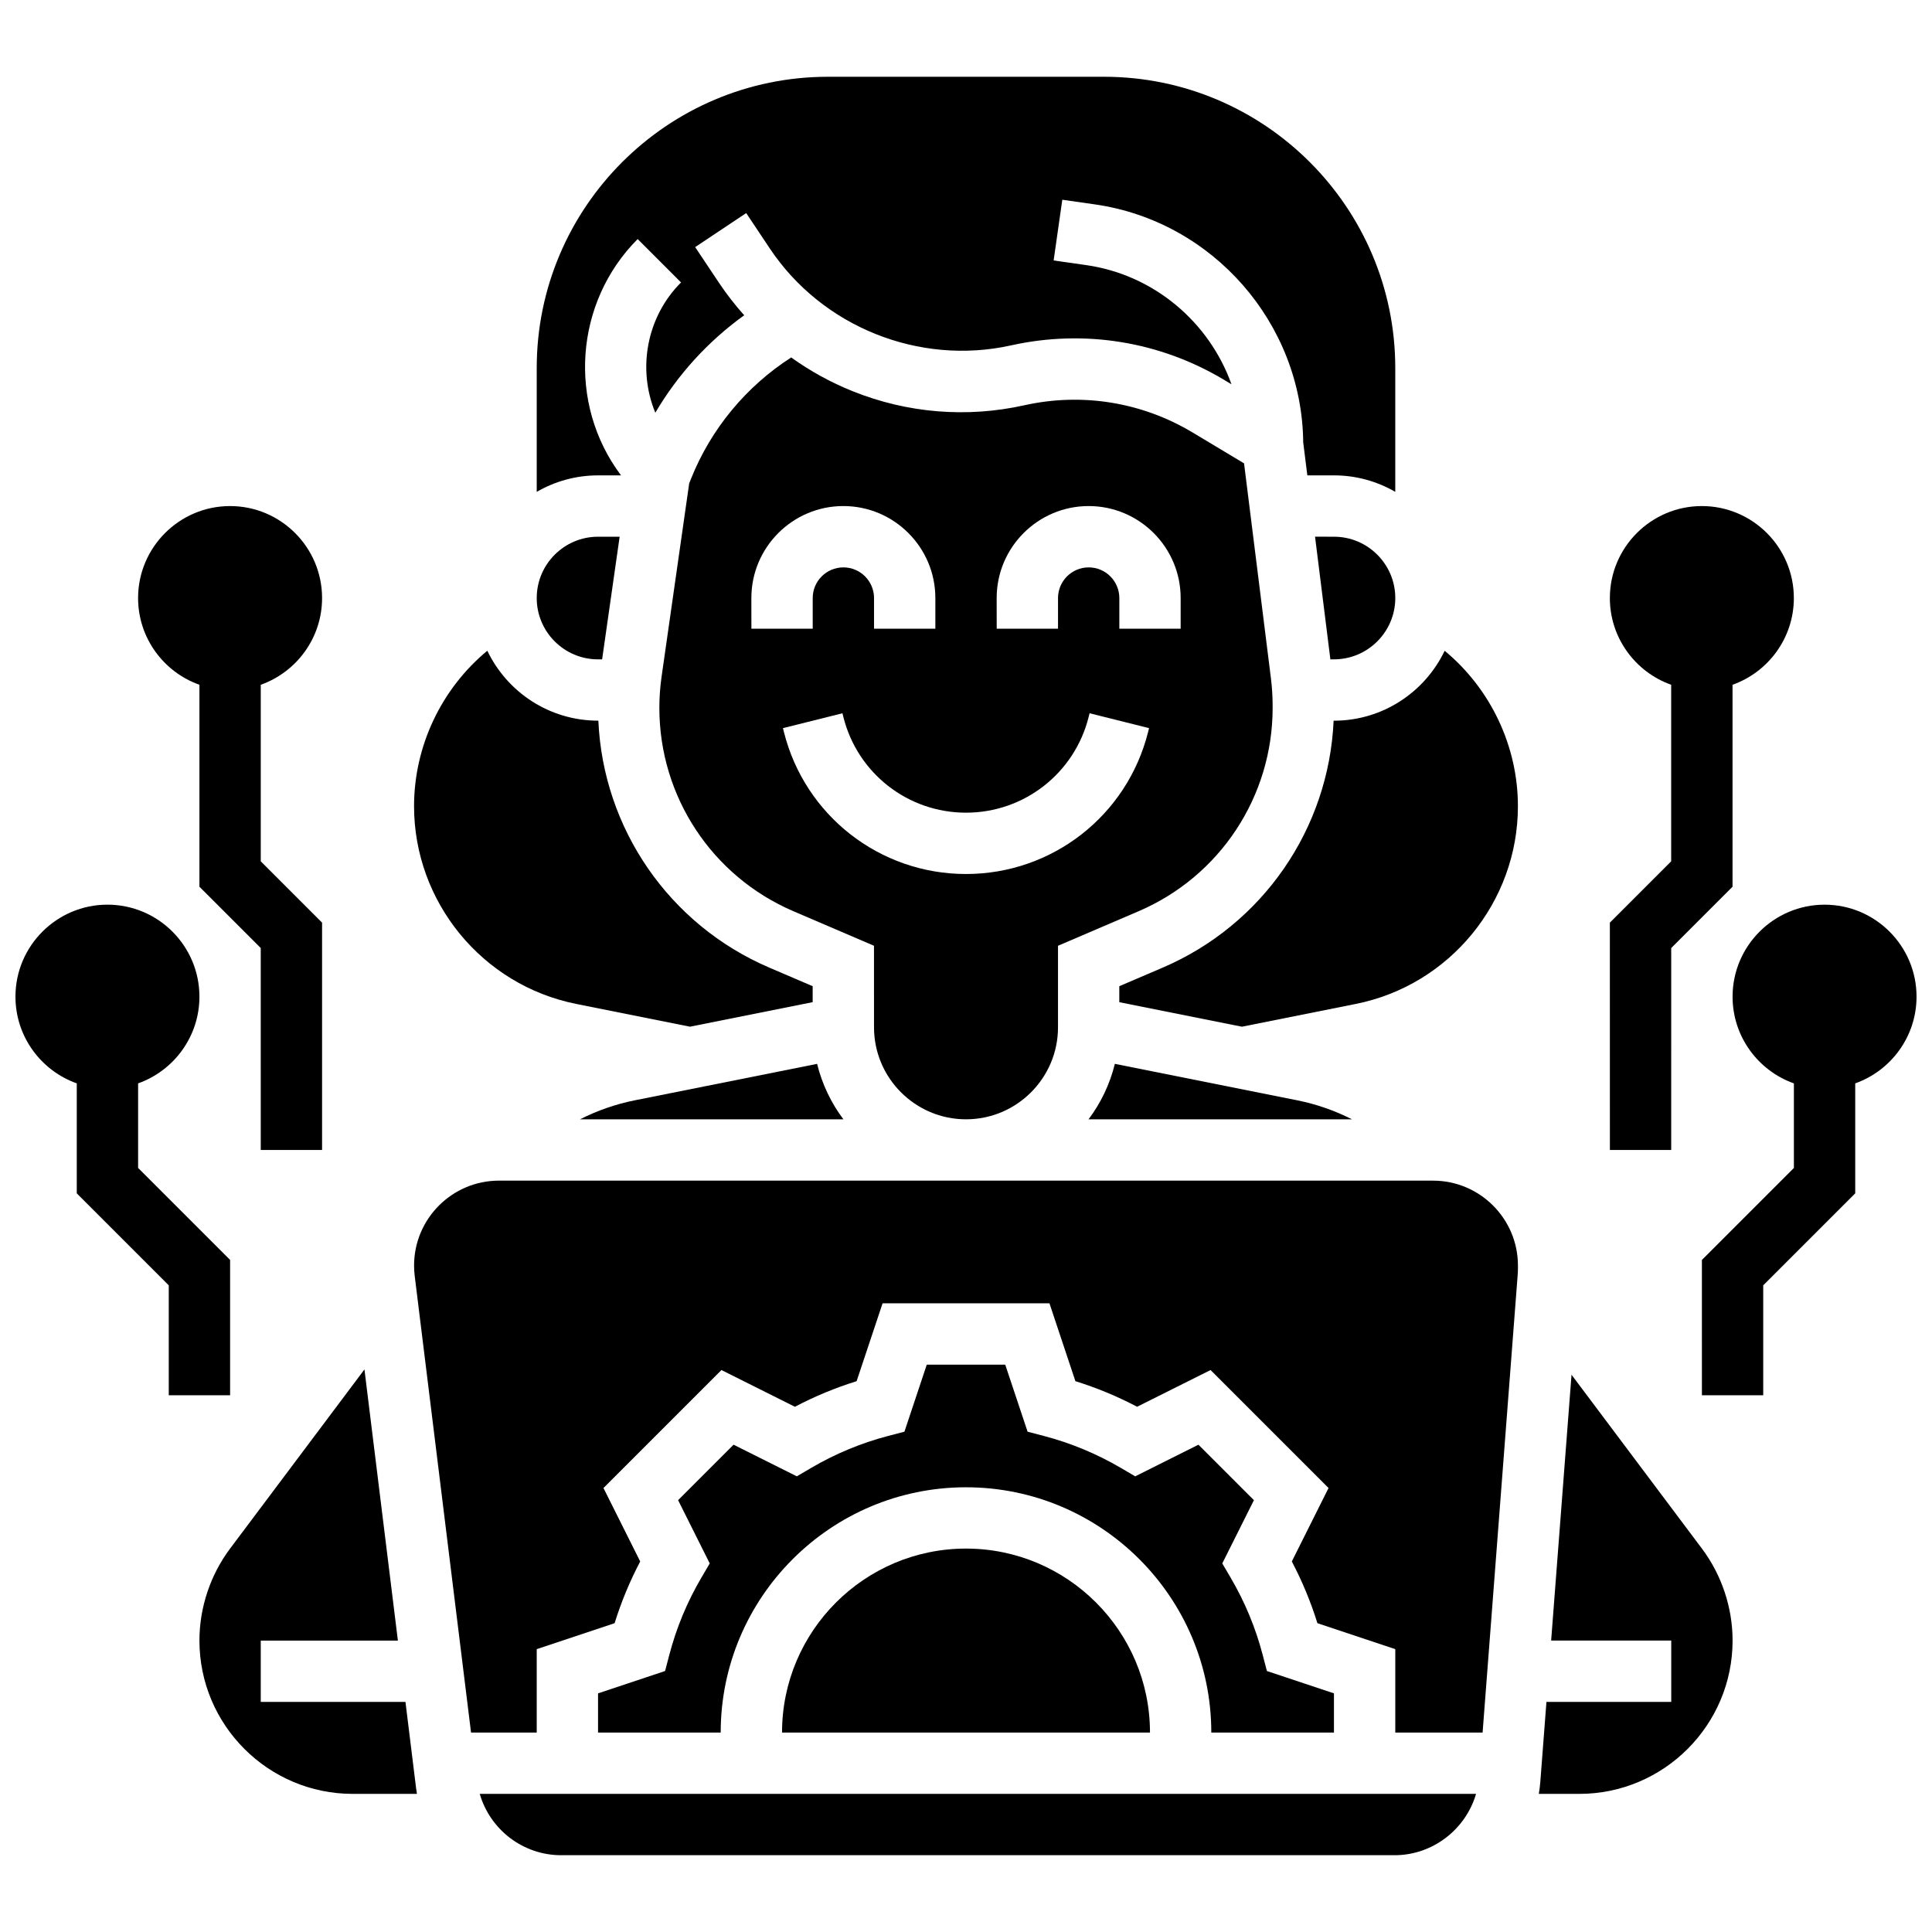
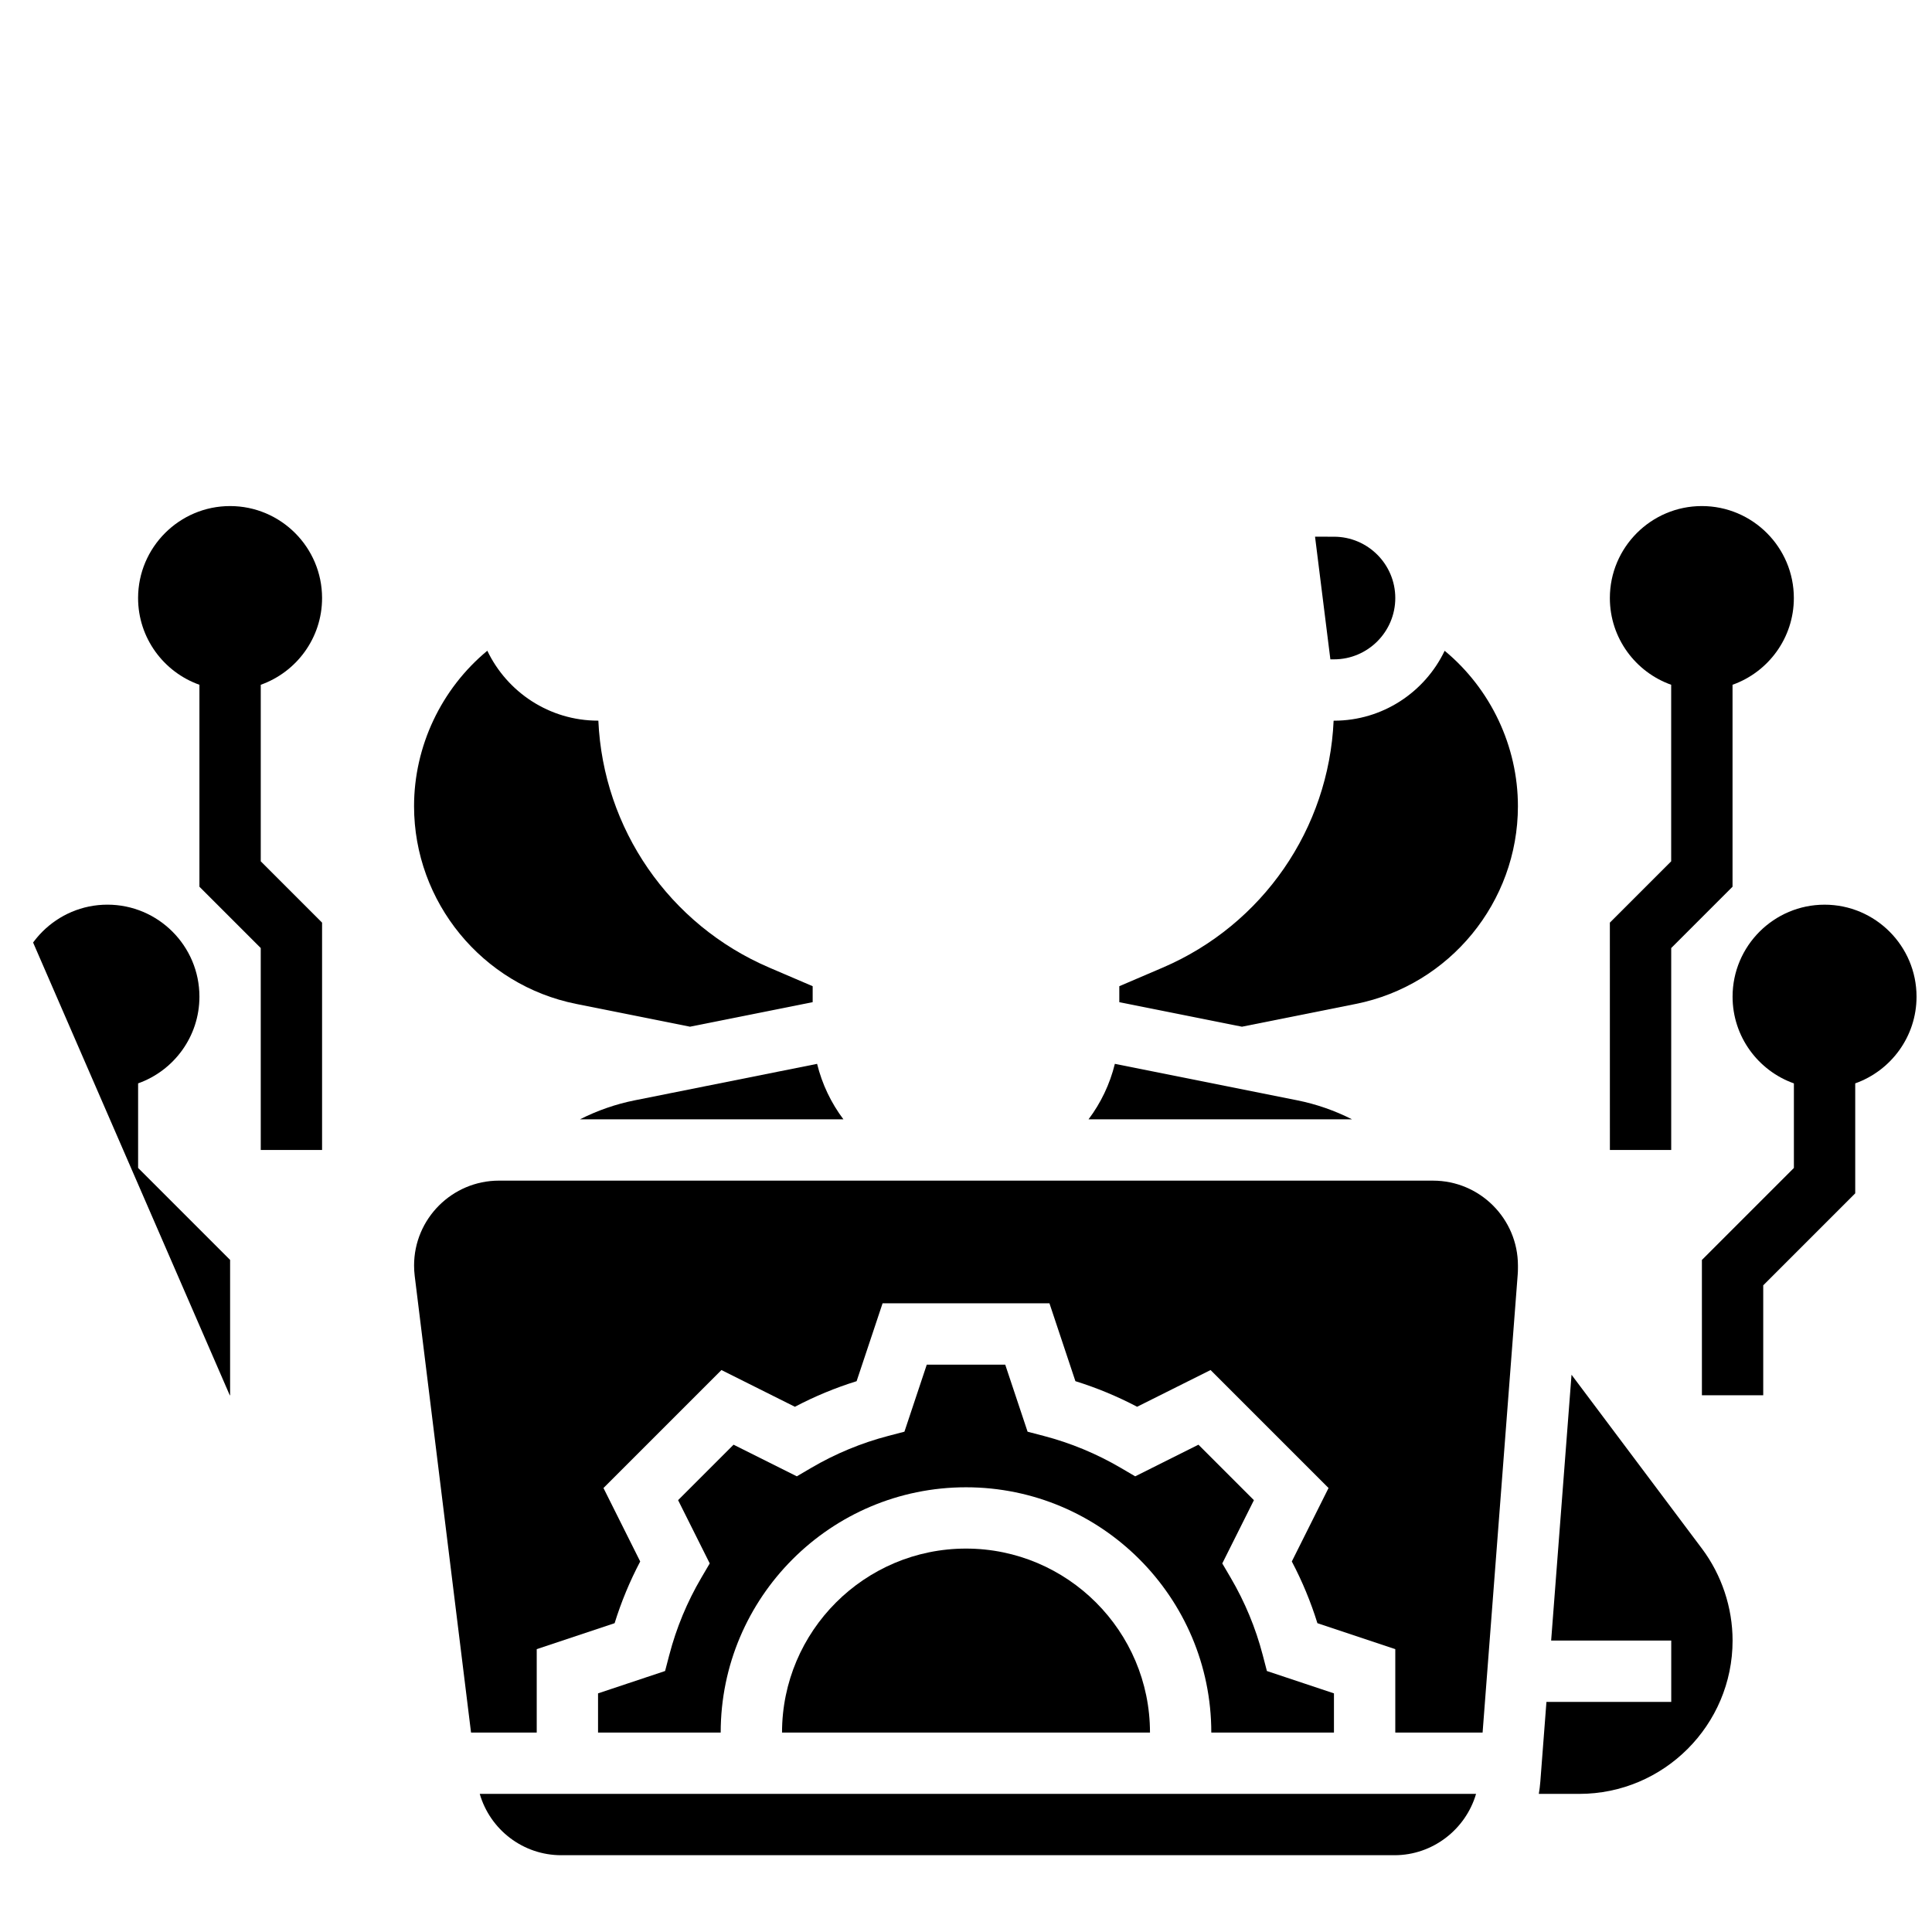
<svg xmlns="http://www.w3.org/2000/svg" width="800px" height="800px" version="1.1" viewBox="144 144 512 512">
  <defs>
    <clipPath id="b">
      <path d="m595 383h56.902v131h-56.902z" />
    </clipPath>
    <clipPath id="a">
-       <path d="m148.09 383h56.906v131h-56.906z" />
+       <path d="m148.09 383h56.906v131z" />
    </clipPath>
  </defs>
-   <path d="m251.45 595.02h-38.348v-16.25h36.344l-8.863-71.855-35.605 47.473c-5.238 6.988-8.125 15.645-8.125 24.379 0 22.402 18.227 40.629 40.629 40.629h17.012c-0.082-0.496-0.16-0.996-0.223-1.504z" />
-   <path d="m308.58 269.98-0.035-0.047c-14.203-18.938-12.289-45.84 4.445-62.578l11.492 11.492c-9.168 9.168-11.602 22.953-6.816 34.527 5.965-10.141 13.996-18.945 23.555-25.824-2.438-2.727-4.699-5.629-6.754-8.711l-6.238-9.355 13.523-9.016 6.238 9.355c13.863 20.797 39.574 31.125 63.969 25.703 19.395-4.309 39.457-1.051 56.488 9.168l1.906 1.145c-5.871-16.426-20.496-29.016-38.512-31.586l-8.617-1.23 2.297-16.09 8.617 1.23c31.285 4.469 54.918 31.527 55.227 63.07l1.094 8.75 7.051-0.008c5.918 0 11.465 1.598 16.25 4.371v-32.809c0-42.566-34.629-77.195-77.195-77.195h-73.133c-42.566 0-77.195 34.629-77.195 77.195v32.812c4.785-2.773 10.332-4.371 16.25-4.371z" />
  <path d="m296.69 410.05 30.172 6.035 32.504-6.5v-4.231l-11.504-4.93c-26.523-11.367-44.012-36.812-45.293-65.438l-0.082-0.004c-12.922 0-24.105-7.582-29.344-18.531-12.195 10.094-19.414 25.301-19.414 41.191 0 25.391 18.07 47.43 42.961 52.406z" />
  <path d="m487.81 435.6-48.359-9.672c-1.324 5.402-3.727 10.387-6.973 14.699h69.812c-4.562-2.305-9.434-4.016-14.48-5.027z" />
-   <path d="m302.49 318.74h1.078l4.644-32.504h-5.723c-8.961 0-16.25 7.293-16.25 16.25-0.004 8.965 7.289 16.254 16.25 16.254z" />
-   <path d="m481.26 331.61v-0.59c0-2.422-0.152-4.867-0.453-7.269l-7.121-56.957-13.602-8.16c-13.449-8.07-29.289-10.641-44.602-7.238-15.277 3.398-31.027 2.106-45.551-3.731-5.812-2.336-11.254-5.344-16.262-8.934-11.914 7.664-21.238 18.898-26.527 32.113l-0.5 1.254-7.316 51.219c-0.391 2.738-0.59 5.527-0.59 8.289 0 23.48 13.945 44.629 35.527 53.879l21.352 9.152 0.008 21.613c0 13.441 10.938 24.379 24.379 24.379s24.379-10.938 24.379-24.379v-21.609l21.352-9.152c21.582-9.25 35.527-30.398 35.527-53.879zm-73.133-29.121c0-13.441 10.934-24.379 24.379-24.379 13.441 0 24.379 10.938 24.379 24.379v8.125h-16.25v-8.125c0-4.481-3.644-8.125-8.125-8.125-4.481 0-8.125 3.644-8.125 8.125v8.125h-16.25zm-65.008 0c0-13.441 10.934-24.379 24.379-24.379 13.441 0 24.379 10.938 24.379 24.379v8.125h-16.25v-8.125c0-4.481-3.644-8.125-8.125-8.125s-8.125 3.644-8.125 8.125v8.125h-16.25zm56.883 73.133c-22.875 0-42.723-15.5-48.27-37.688l-0.242-0.969 15.766-3.941 0.242 0.969c3.734 14.941 17.102 25.375 32.504 25.375s28.77-10.438 32.504-25.379l0.242-0.969 15.766 3.941-0.242 0.969c-5.547 22.191-25.398 37.691-48.27 37.691z" />
  <path d="m297.7 440.63h69.812c-3.246-4.316-5.648-9.301-6.973-14.699l-48.359 9.672c-5.047 1.008-9.914 2.719-14.48 5.027z" />
  <path d="m560.47 508.32-5.402 70.449h31.828v16.25h-33.074l-1.617 21.094c-0.086 1.109-0.223 2.203-0.402 3.281l10.719 0.004c22.402 0 40.629-18.227 40.629-40.629 0-8.734-2.887-17.391-8.125-24.379z" />
  <path d="m526.85 316.46c-5.234 10.949-16.418 18.531-29.34 18.531h-0.086c-1.281 28.625-18.77 54.066-45.293 65.438l-11.504 4.926v4.231l32.504 6.5 30.172-6.035c24.895-4.973 42.961-27.012 42.961-52.402 0-15.891-7.219-31.098-19.414-41.188z" />
  <path d="m523.77 456.88h-247.54c-12.402 0-22.496 10.094-22.496 22.496 0 0.918 0.059 1.844 0.168 2.754l14.93 121.02h17.406v-22.109l20.641-6.879c1.754-5.641 4.023-11.113 6.781-16.352l-9.734-19.469 31.266-31.266 19.469 9.734c5.238-2.758 10.711-5.027 16.352-6.781l6.883-20.645h44.219l6.879 20.641c5.641 1.754 11.113 4.023 16.352 6.781l19.469-9.734 31.266 31.266-9.734 19.469c2.758 5.238 5.027 10.715 6.781 16.352l20.641 6.883v22.109h23.137l9.301-121.34c0.043-0.57 0.066-1.148 0.066-1.719v-0.711c0-12.402-10.094-22.496-22.496-22.496z" />
  <path d="m292.73 635.65h220.84c10.121 0 18.855-6.852 21.598-16.25l-264.03-0.004c2.738 9.473 11.457 16.254 21.59 16.254z" />
  <path d="m492.5 286.23 4.062 32.504h0.953c8.961 0 16.25-7.293 16.25-16.25 0-8.961-7.293-16.25-16.25-16.25z" />
  <path d="m321.37 582.57-1.113 4.262-17.77 5.926v10.395h32.504c0-35.844 29.16-65.008 65.008-65.008 35.844 0 65.008 29.16 65.008 65.008h32.504v-10.395l-17.77-5.922-1.113-4.262c-1.867-7.16-4.723-14.039-8.48-20.449l-2.231-3.801 8.383-16.766-14.699-14.699-16.766 8.383-3.801-2.231c-6.41-3.758-13.293-6.613-20.453-8.484l-4.262-1.113-5.926-17.773h-20.789l-5.922 17.77-4.262 1.113c-7.16 1.871-14.043 4.723-20.453 8.484l-3.801 2.231-16.766-8.383-14.699 14.699 8.383 16.766-2.231 3.801c-3.762 6.406-6.617 13.289-8.484 20.449z" />
  <path d="m400 554.39c-26.883 0-48.754 21.871-48.754 48.754h97.512c-0.004-26.883-21.875-48.754-48.758-48.754z" />
  <g clip-path="url(#b)">
    <path d="m627.53 383.75c-13.441 0-24.379 10.938-24.379 24.379 0 10.594 6.793 19.625 16.25 22.98v22.41l-24.379 24.379 0.004 35.867h16.25v-29.141l24.379-24.379v-29.141c9.457-3.356 16.25-12.387 16.25-22.98 0-13.438-10.934-24.375-24.375-24.375z" />
  </g>
  <path d="m586.89 395.24 16.25-16.25v-53.52c9.457-3.356 16.25-12.387 16.25-22.98 0-13.441-10.934-24.379-24.379-24.379-13.441 0-24.379 10.938-24.379 24.379 0 10.594 6.793 19.625 16.25 22.98v46.789l-16.25 16.25 0.008 60.246h16.25z" />
  <path d="m196.85 325.47v53.52l16.25 16.25 0.004 53.516h16.25v-60.246l-16.25-16.25v-46.789c9.457-3.356 16.25-12.387 16.25-22.98 0-13.441-10.934-24.379-24.379-24.379-13.441 0-24.379 10.938-24.379 24.379 0.004 10.594 6.797 19.625 16.254 22.98z" />
  <g clip-path="url(#a)">
    <path d="m204.98 513.76v-35.867l-24.379-24.379v-22.41c9.457-3.356 16.25-12.387 16.25-22.98 0-13.441-10.934-24.379-24.379-24.379-13.441 0-24.375 10.938-24.375 24.379 0 10.594 6.793 19.625 16.25 22.98v29.141l24.379 24.379v29.137z" />
  </g>
</svg>